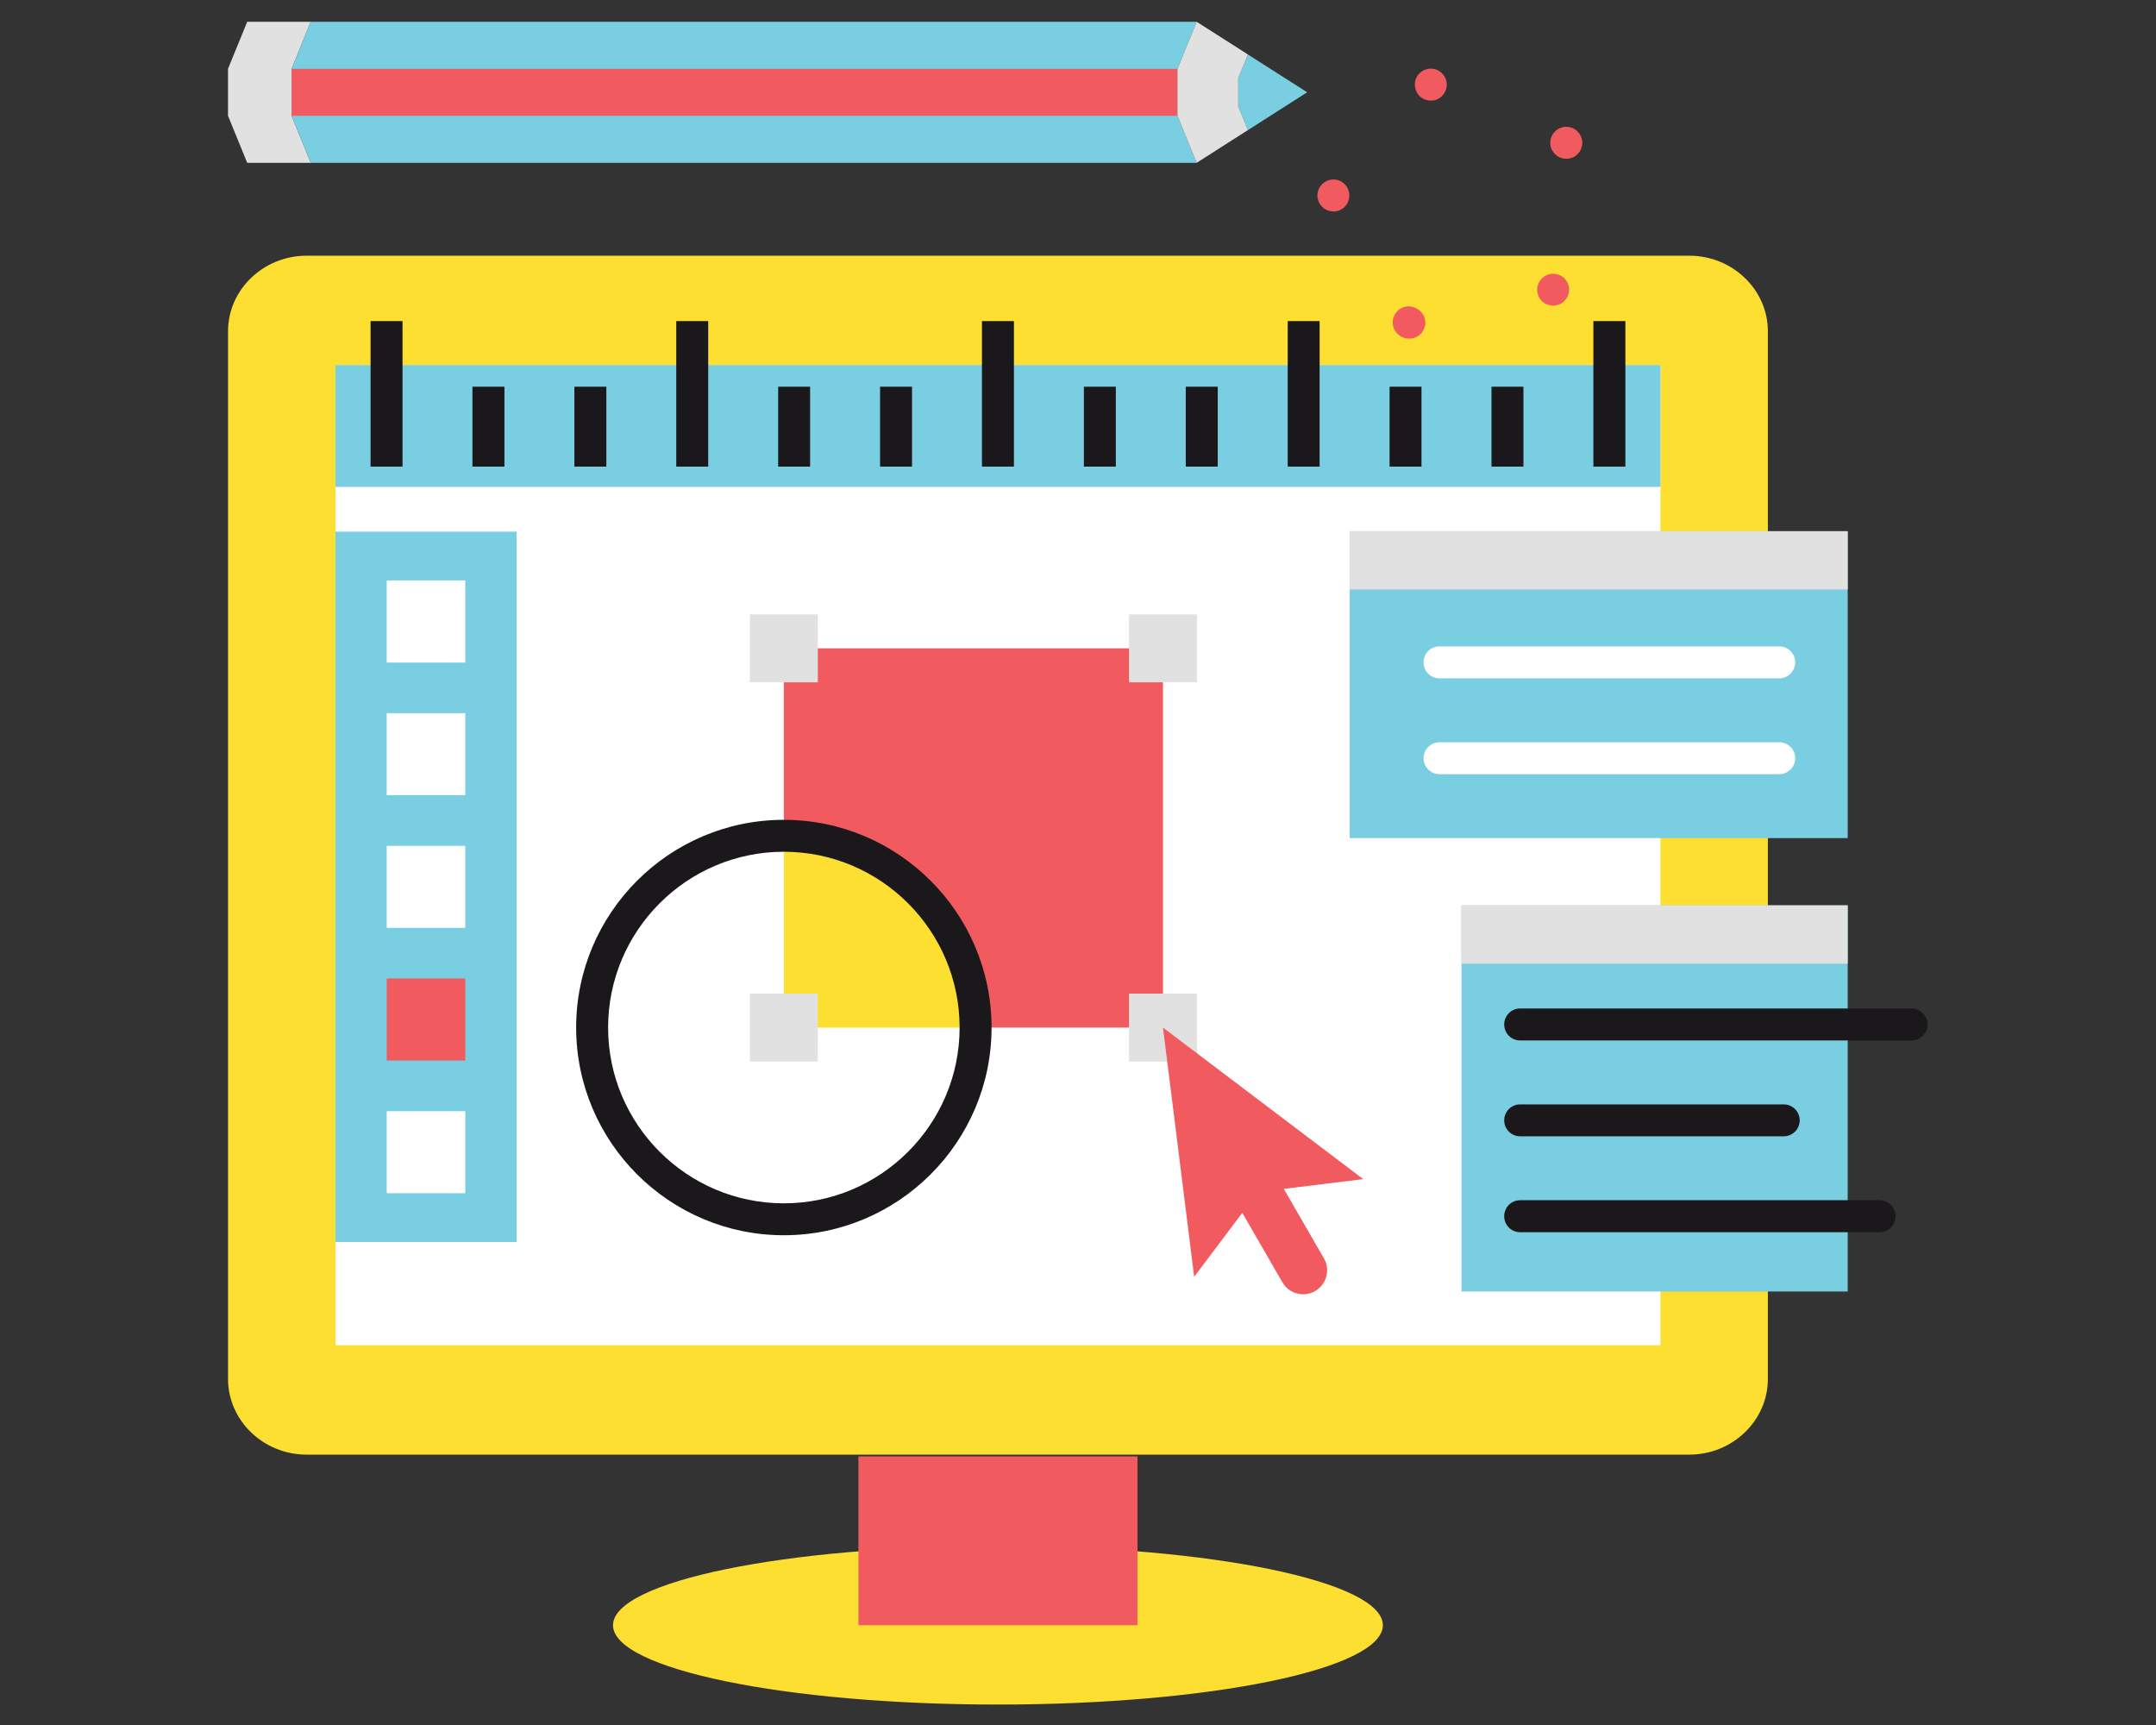
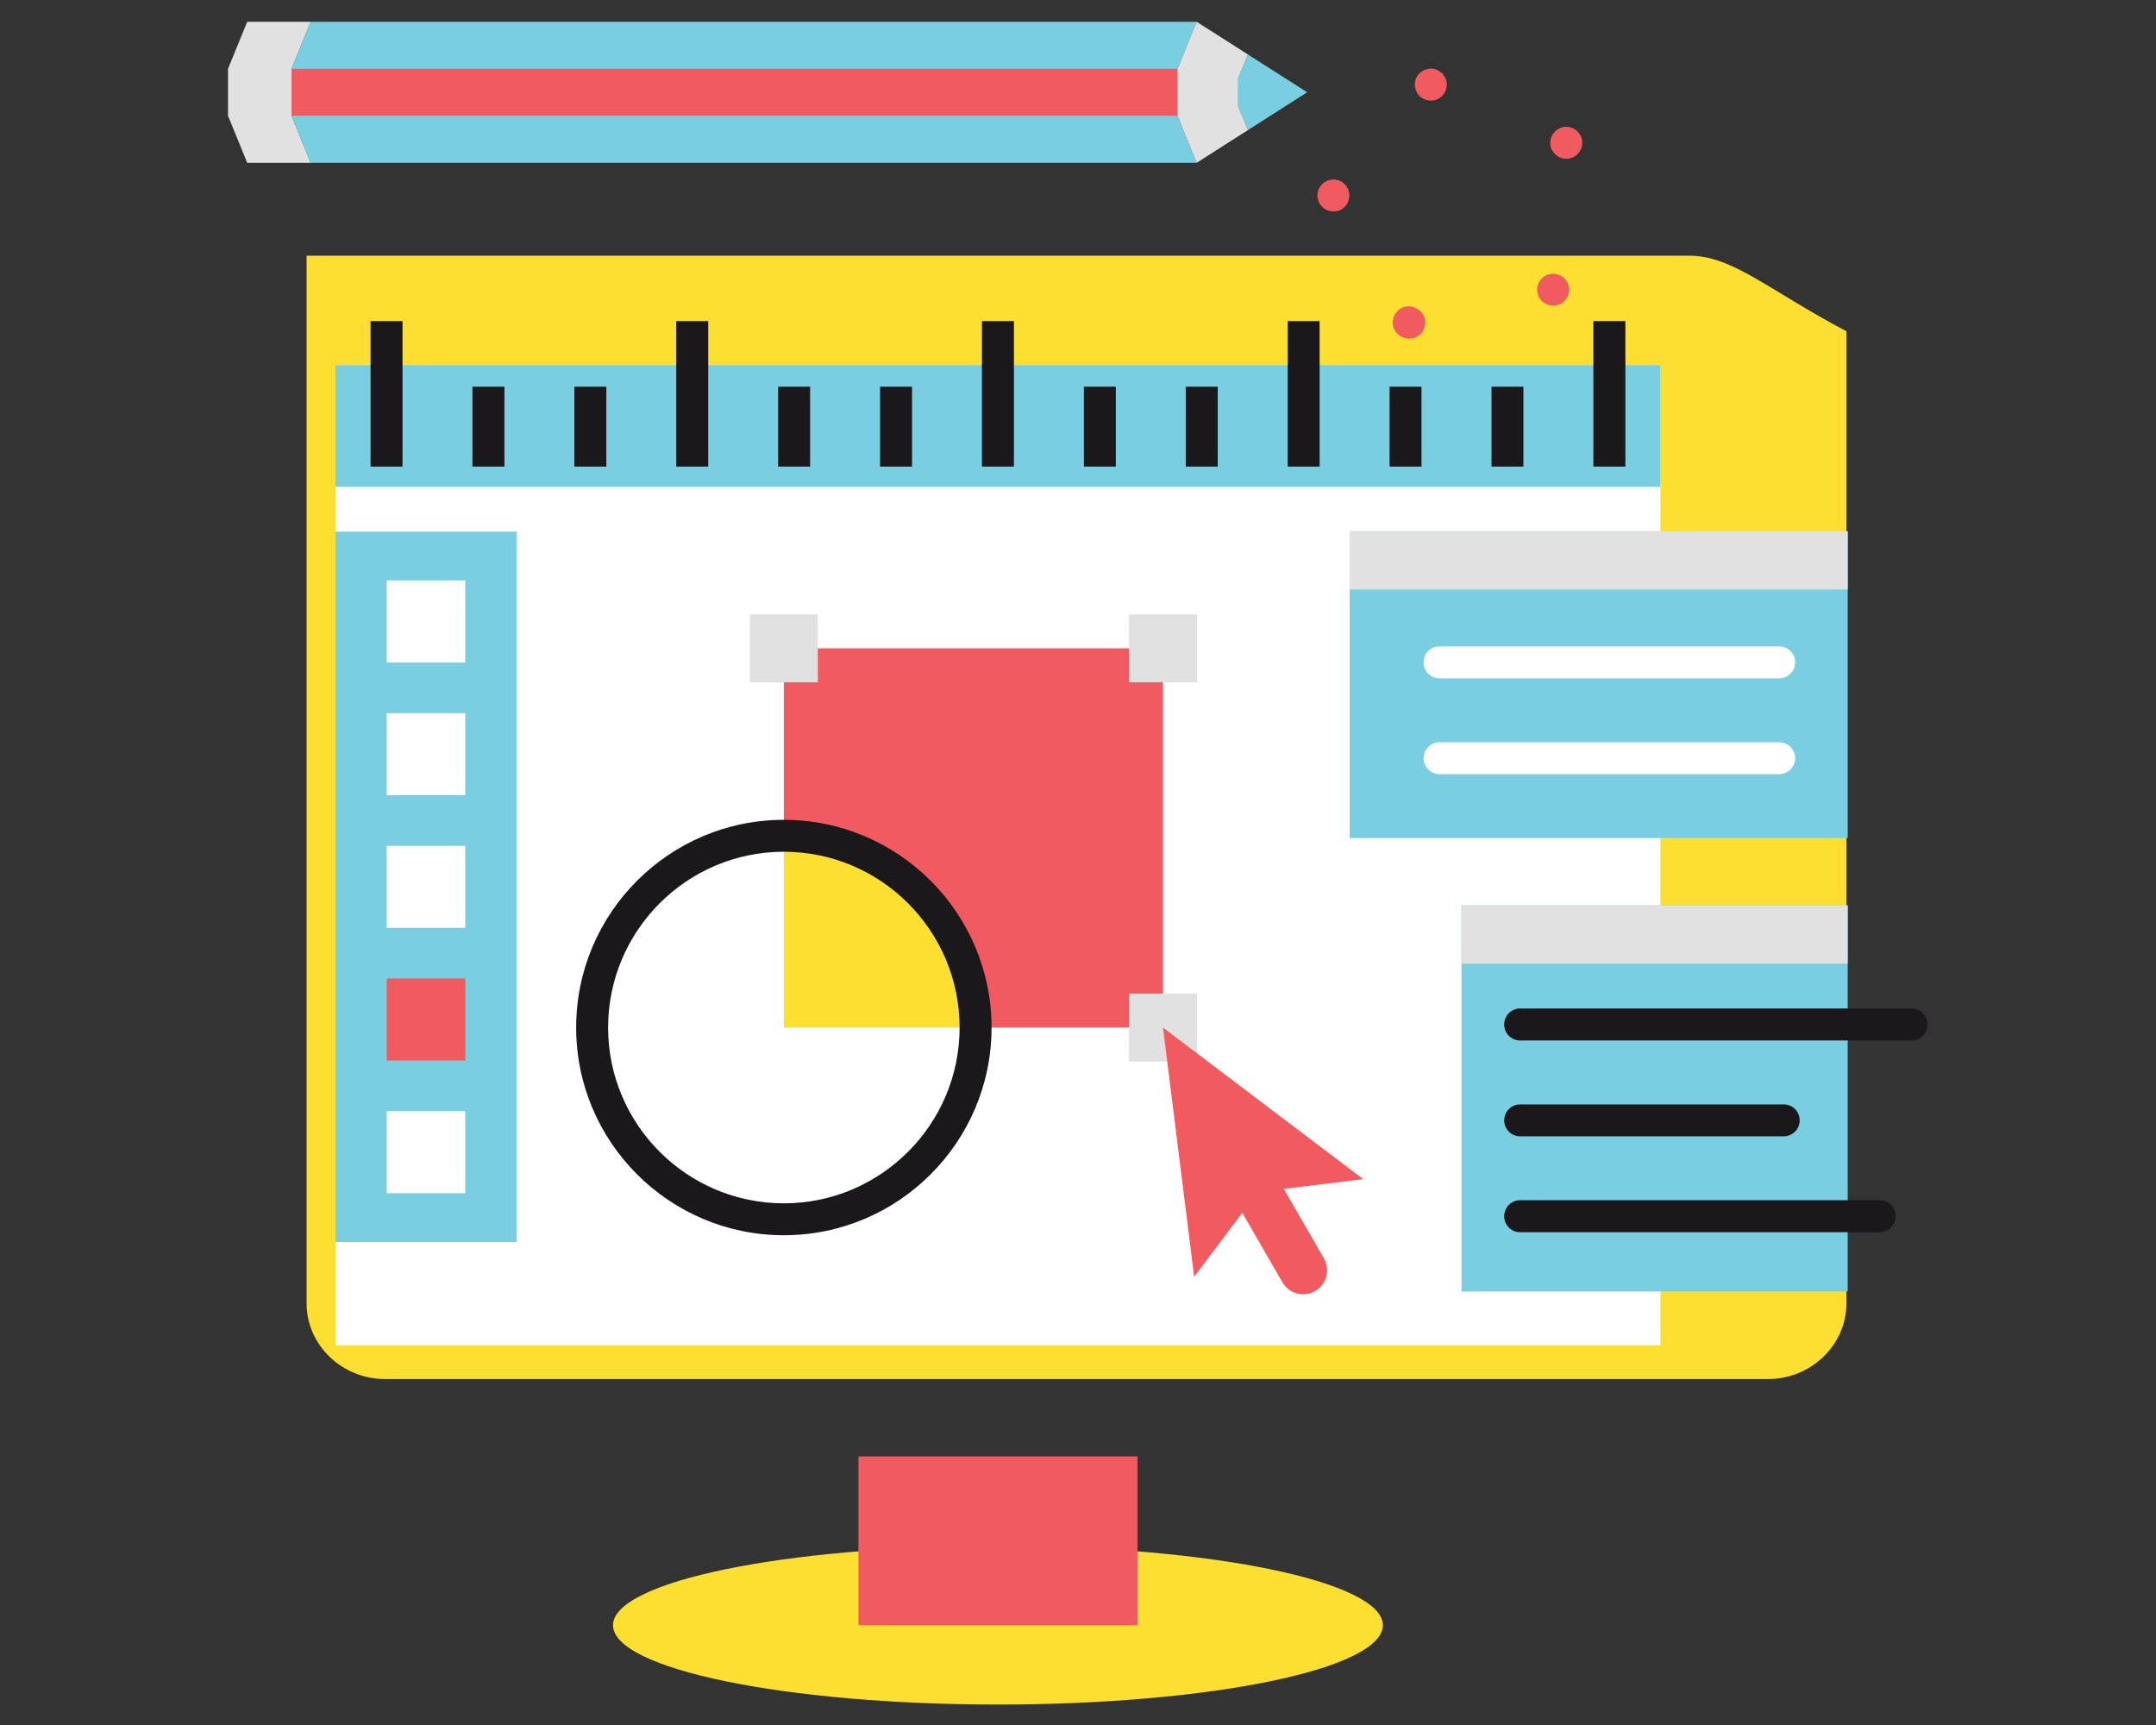
<svg xmlns="http://www.w3.org/2000/svg" version="1.1" id="Layer_1" x="0px" y="0px" width="500px" height="400px" viewBox="0 0 500 400" enable-background="new 0 0 500 400" xml:space="preserve">
  <rect x="0" y="0" width="500" height="400" fill="#333333" stroke="none" />
  <g>
    <g>
-       <path fill="#FCDF30" d="M391.764,59.294H71.101c-10.018,0-18.214,7.88-18.214,17.522v242.951c0,9.641,8.197,17.539,18.214,17.539    h320.663c10.035,0,18.224-7.898,18.224-17.539V76.816C409.987,67.175,401.799,59.294,391.764,59.294z" />
+       <path fill="#FCDF30" d="M391.764,59.294H71.101v242.951c0,9.641,8.197,17.539,18.214,17.539    h320.663c10.035,0,18.224-7.898,18.224-17.539V76.816C409.987,67.175,401.799,59.294,391.764,59.294z" />
    </g>
    <g>
      <rect x="77.793" y="84.646" fill="#FFFFFF" width="307.287" height="227.292" />
    </g>
    <g>
      <path fill="#FCDF30" d="M231.433,358.486c-49.301,0-89.269,8.24-89.269,18.377c0,10.154,39.968,18.395,89.269,18.395    c49.302,0,89.269-8.24,89.269-18.395C320.701,366.727,280.734,358.486,231.433,358.486z" />
    </g>
    <g>
      <rect x="199.081" y="337.717" fill="#F15B60" width="64.712" height="39.146" />
    </g>
    <g>
      <path fill="#F15B60" d="M325.402,78.235c-0.051,0-0.086,0-0.119-0.034l0,0c-0.035,0-0.068-0.034-0.068-0.034l0,0    c-1.898-0.82-2.736-3.009-1.915-4.889l0,0c0.804-1.863,2.94-2.752,4.838-1.932l0,0c0.034,0.034,0.034,0.034,0.085,0.034l0,0    c0.035,0.034,0.068,0.034,0.068,0.034l0,0c1.881,0.821,2.77,2.975,1.949,4.855l0,0c-0.581,1.419-1.949,2.256-3.402,2.256l0,0    C326.359,78.526,325.881,78.458,325.402,78.235z M357.746,69.979c-1.521-1.367-1.71-3.709-0.325-5.231l0,0l0,0l0,0    c1.333-1.556,3.658-1.692,5.214-0.359l0,0c1.521,1.333,1.709,3.692,0.324,5.214l0,0c-0.684,0.854-1.743,1.265-2.769,1.265l0,0    C359.336,70.867,358.446,70.577,357.746,69.979z M308.871,49.003c-2.033-0.188-3.521-2-3.333-4.035v0.034    c0.188-2.034,2-3.556,4.034-3.367l0,0c2.035,0.188,3.521,2,3.334,4.034l0,0c-0.171,1.932-1.777,3.368-3.658,3.368l0,0    C309.128,49.038,308.975,49.038,308.871,49.003z M360.088,35.003c0,0,0,0-0.052,0l0,0c-1.042-1.744-0.427-4.035,1.3-5.077l0,0    c1.777-1.043,4.051-0.479,5.076,1.299l0,0c1.078,1.727,0.479,4-1.265,5.077l0,0c-0.581,0.325-1.247,0.513-1.915,0.513l0,0    C361.969,36.814,360.737,36.182,360.088,35.003z M328.223,20.438c-0.496-2,0.77-3.966,2.77-4.411v-0.034    c2-0.444,3.967,0.821,4.445,2.821l0,0c0.443,2-0.821,3.966-2.805,4.445l0,0c-0.273,0.034-0.563,0.068-0.82,0.068l0,0    C330.104,23.327,328.582,22.182,328.223,20.438z" />
    </g>
    <g>
      <g>
        <rect x="77.793" y="123.28" fill="#79CFE1" width="42.01" height="164.725" />
      </g>
      <g>
        <rect x="77.793" y="84.646" fill="#79CFE1" width="307.287" height="28.257" />
      </g>
      <g>
        <rect x="338.941" y="209.934" fill="#79CFE1" width="89.56" height="89.542" />
      </g>
      <g>
        <rect x="313.009" y="123.178" fill="#79CFE1" width="115.492" height="71.165" />
      </g>
    </g>
    <g>
      <rect x="89.683" y="226.892" fill="#F15B60" width="18.223" height="19.026" />
    </g>
    <g>
      <g>
        <rect x="89.683" y="134.597" fill="#FFFFFF" width="18.223" height="19.044" />
      </g>
      <g>
        <rect x="89.683" y="165.367" fill="#FFFFFF" width="18.223" height="19.026" />
      </g>
      <g>
        <rect x="89.683" y="196.138" fill="#FFFFFF" width="18.223" height="19.01" />
      </g>
      <g>
        <rect x="89.683" y="257.662" fill="#FFFFFF" width="18.223" height="19.026" />
      </g>
    </g>
    <g>
      <path fill="#F15B60" d="M181.781,150.341v43.472c24.557,0,44.463,19.898,44.463,44.463h43.463v-87.936H181.781z" />
    </g>
    <g>
      <path fill="#FCDF30" d="M181.781,193.813v44.463h44.463C226.244,213.711,206.337,193.813,181.781,193.813z" />
    </g>
    <g>
      <path fill="#1B181C" d="M181.781,286.433c-26.557,0-48.165-21.608-48.165-48.156c0-26.565,21.608-48.173,48.165-48.173    s48.173,21.607,48.173,48.173C229.954,264.824,208.337,286.433,181.781,286.433z M181.781,197.506    c-22.471,0-40.754,18.291-40.754,40.771c0,22.463,18.283,40.754,40.754,40.754c22.479,0,40.762-18.291,40.762-40.754    C222.543,215.797,204.26,197.506,181.781,197.506z" />
    </g>
    <g>
      <g>
        <rect x="173.909" y="142.46" fill="#E0E1E0" width="15.753" height="15.761" />
      </g>
      <g>
        <rect x="261.827" y="142.46" fill="#E0E1E0" width="15.761" height="15.761" />
      </g>
      <g>
        <rect x="261.827" y="230.396" fill="#E0E1E0" width="15.761" height="15.762" />
      </g>
      <g>
-         <rect x="173.909" y="230.396" fill="#E0E1E0" width="15.753" height="15.762" />
-       </g>
+         </g>
    </g>
    <g>
      <path fill="#F15B60" d="M297.727,275.68l18.428-2.256l-46.447-35.147l7.231,57.798l11.163-14.839l9.3,16.104    c1.025,1.795,2.889,2.786,4.804,2.786c0.957,0,1.914-0.239,2.786-0.752c2.649-1.521,3.573-4.923,2.034-7.59L297.727,275.68z" />
    </g>
    <g>
      <rect x="85.939" y="74.458" fill="#1B181C" width="7.411" height="33.745" />
    </g>
    <g>
      <rect x="109.564" y="89.672" fill="#1B181C" width="7.419" height="18.53" />
    </g>
    <g>
      <rect x="133.206" y="89.672" fill="#1B181C" width="7.411" height="18.53" />
    </g>
    <g>
      <rect x="156.831" y="74.458" fill="#1B181C" width="7.411" height="33.745" />
    </g>
    <g>
      <rect x="180.464" y="89.672" fill="#1B181C" width="7.411" height="18.53" />
    </g>
    <g>
      <rect x="204.098" y="89.672" fill="#1B181C" width="7.41" height="18.53" />
    </g>
    <g>
      <rect x="227.723" y="74.458" fill="#1B181C" width="7.419" height="33.745" />
    </g>
    <g>
      <rect x="251.365" y="89.672" fill="#1B181C" width="7.41" height="18.53" />
    </g>
    <g>
      <rect x="274.99" y="89.672" fill="#1B181C" width="7.419" height="18.53" />
    </g>
    <g>
      <rect x="298.632" y="74.458" fill="#1B181C" width="7.402" height="33.745" />
    </g>
    <g>
      <rect x="322.257" y="89.672" fill="#1B181C" width="7.402" height="18.53" />
    </g>
    <g>
      <rect x="345.898" y="89.672" fill="#1B181C" width="7.402" height="18.53" />
    </g>
    <g>
      <rect x="369.523" y="74.458" fill="#1B181C" width="7.42" height="33.745" />
    </g>
    <g>
      <path fill="#1B181C" d="M443.305,241.268h-90.773c-2.051,0-3.691-1.658-3.691-3.709c0-2.052,1.641-3.71,3.691-3.71h90.773    c2.052,0,3.71,1.658,3.71,3.71C447.015,239.609,445.356,241.268,443.305,241.268z" />
    </g>
    <g>
      <path fill="#1B181C" d="M413.662,263.491h-61.131c-2.051,0-3.691-1.658-3.691-3.692c0-2.051,1.641-3.709,3.691-3.709h61.131    c2.052,0,3.71,1.658,3.71,3.709C417.372,261.833,415.714,263.491,413.662,263.491z" />
    </g>
    <g>
      <path fill="#1B181C" d="M435.902,285.731h-83.371c-2.051,0-3.691-1.658-3.691-3.71c0-2.051,1.641-3.709,3.691-3.709h83.371    c2.035,0,3.71,1.658,3.71,3.709C439.612,284.073,437.938,285.731,435.902,285.731z" />
    </g>
    <g>
      <g>
        <rect x="338.941" y="209.934" fill="#E0E1E0" width="89.56" height="13.521" />
      </g>
      <g>
        <rect x="313.009" y="123.178" fill="#E0E1E0" width="115.492" height="13.505" />
      </g>
    </g>
    <g>
      <path fill="#FFFFFF" d="M412.603,157.299H333.83c-2.034,0-3.692-1.676-3.692-3.71c0-2.051,1.658-3.709,3.692-3.709h78.772    c2.052,0,3.728,1.658,3.728,3.709C416.33,155.623,414.654,157.299,412.603,157.299z" />
    </g>
    <g>
      <path fill="#FFFFFF" d="M412.603,179.521H333.83c-2.034,0-3.692-1.658-3.692-3.709c0-2.034,1.658-3.692,3.692-3.692h78.772    c2.052,0,3.728,1.658,3.728,3.692C416.33,177.863,414.654,179.521,412.603,179.521z" />
    </g>
    <g>
      <polygon fill="#E0E1E0" points="67.622,15.959 72.066,5.053 57.331,5.053 52.877,15.959 52.877,26.849 57.331,37.755     72.066,37.755 67.622,26.849   " />
    </g>
    <g>
      <g>
        <polygon fill="#79CFE1" points="277.52,5.053 72.066,5.053 67.622,15.959 67.622,26.849 72.066,37.755 277.52,37.755      273.075,26.849 273.075,15.959    " />
      </g>
      <g>
        <polygon fill="#79CFE1" points="289.418,12.643 287.161,18.079 287.161,24.712 289.418,30.165 303.145,21.396    " />
      </g>
    </g>
    <g>
      <rect x="67.622" y="15.959" fill="#F15B60" width="205.453" height="10.89" />
    </g>
    <g>
      <polygon fill="#E0E1E0" points="287.555,31.345 289.418,30.165 287.161,24.712 287.161,18.079 289.418,12.643 287.555,11.446     277.52,5.053 274.904,11.446 273.075,15.959 273.075,26.849 274.904,31.345 277.52,37.755   " />
    </g>
  </g>
</svg>